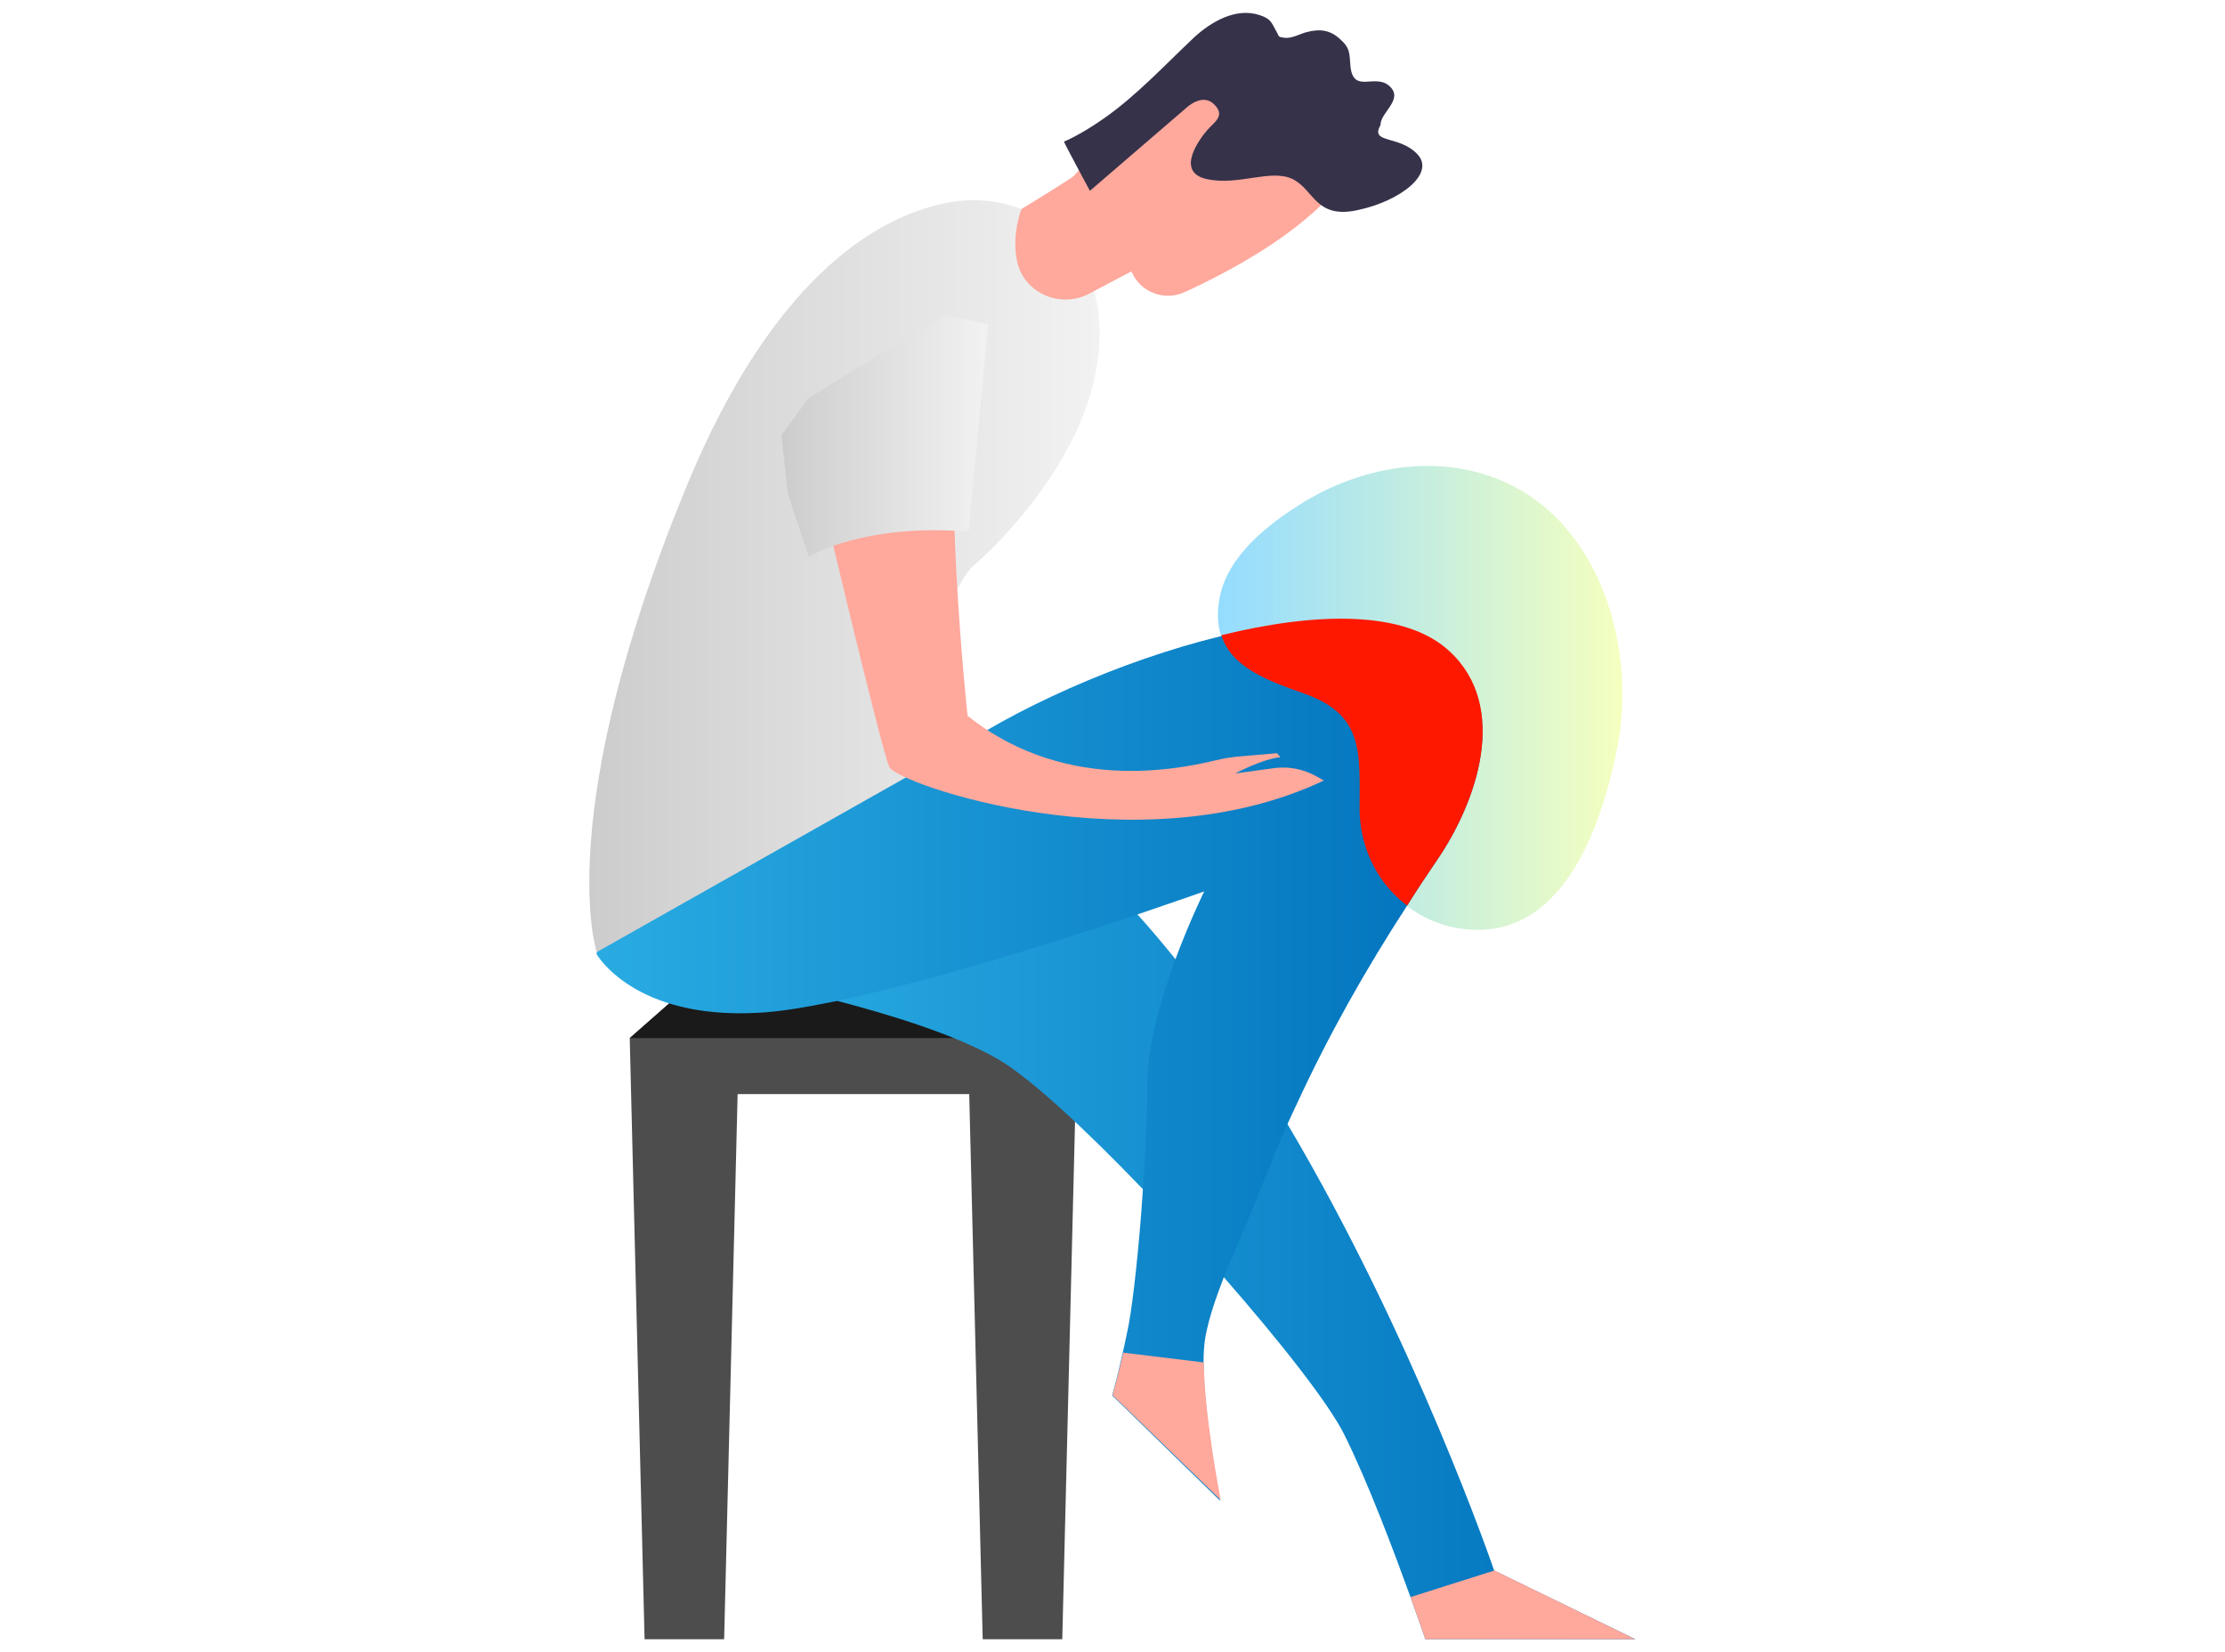
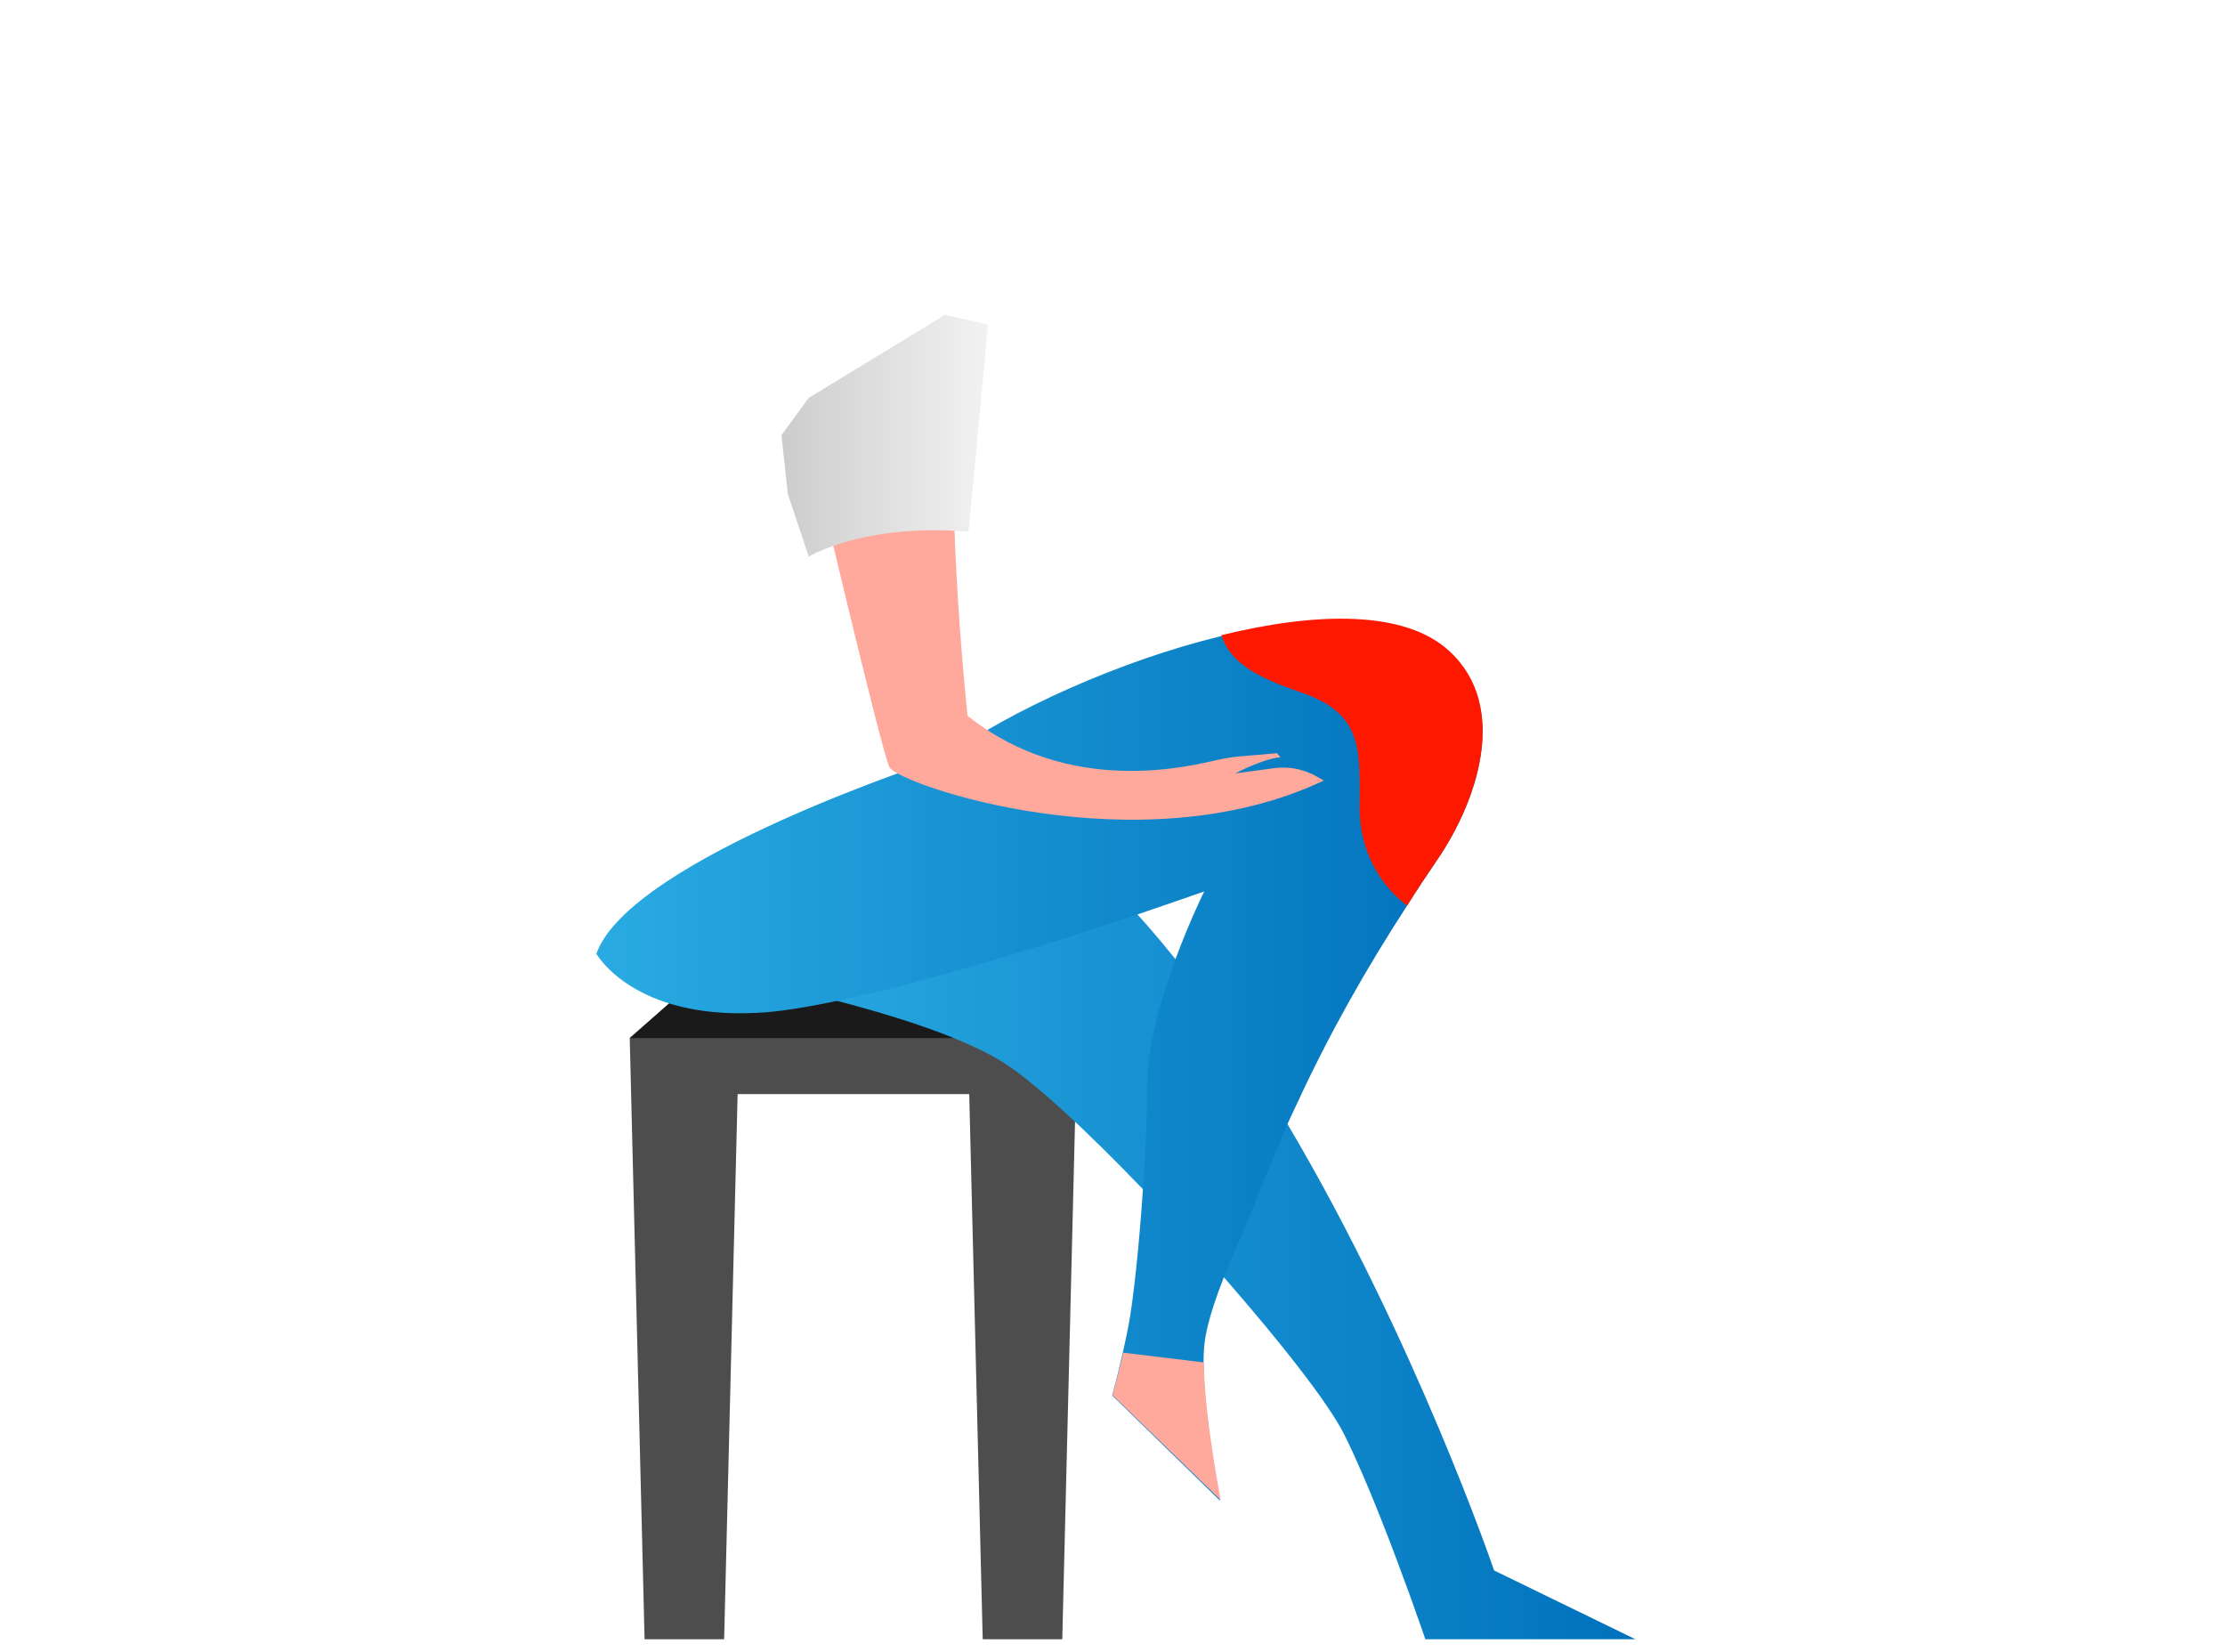
<svg xmlns="http://www.w3.org/2000/svg" version="1.1" id="layer" x="0px" y="0px" viewBox="0 0 660 490" style="enable-background:new 0 0 660 490;" xml:space="preserve">
  <style type="text/css">
	.st0{fill:url(#SVGID_1_);}
	.st1{fill:#4D4D4D;}
	.st2{fill:#1A1A1A;}
	.st3{fill:url(#SVGID_2_);}
	.st4{fill:url(#SVGID_3_);}
	.st5{fill:url(#SVGID_4_);}
	.st6{fill:#FFA89C;}
	.st7{fill:#35324A;}
	.st8{fill:url(#SVGID_5_);}
	.st9{fill:#FF1800;}
</style>
  <g>
    <g>
      <linearGradient id="SVGID_1_" gradientUnits="userSpaceOnUse" x1="361.323" y1="206.899" x2="481.277" y2="206.899">
        <stop offset="0" style="stop-color:#94DCFF" />
        <stop offset="1" style="stop-color:#F5FFBF" />
      </linearGradient>
-       <path class="st0" d="M404.1,247.5c3,14.4,14.6,26.1,29.8,28c29.7,3.8,41.2-30.5,45.8-53.6c5.7-28.7-4.3-65.2-32.4-78.5    c-19.8-9.4-43.4-5.3-61.5,6.1c-9.7,6.1-21.6,15.3-24,27.7c-3.5,18.2,10.8,23.5,24.9,28.5c18,6.4,16.5,17.9,16.6,34.3    C403.3,242.5,403.6,245,404.1,247.5z" />
    </g>
    <g>
      <polygon class="st1" points="319.5,307.7 319.5,307.9 315.1,486.2 291.5,486.2 287.5,324.5 218.8,324.5 214.8,486.2 191.2,486.2     186.8,307.9 200.9,295.5 305.8,295.5   " />
      <polygon class="st2" points="319.8,307.9 186.8,307.9 200.9,295.5 305.8,295.5 319.5,307.7   " />
      <linearGradient id="SVGID_2_" gradientUnits="userSpaceOnUse" x1="223.69" y1="376.615" x2="485.14" y2="376.615">
        <stop offset="0" style="stop-color:#29ABE2" />
        <stop offset="1" style="stop-color:#0071BC" />
      </linearGradient>
      <path class="st3" d="M485.1,486.2h-62.3c0,0-1.7-5-4.4-12.5c-4.8-13.2-12.6-34.1-19.7-48.3c-4.6-9.2-18.9-27.4-35.7-46.6    c-7.7-8.7-15.8-17.7-23.9-26c-17.1-17.8-33.5-33.1-43-38.6c-12.7-7.4-32.6-13.4-48.4-17.5c-13.6-3.5-24.1-5.5-24.1-5.5    c29.3-26,110-24.1,110-24.1c1.2,1.3,2.4,2.6,3.6,3.9c3.9,4.3,7.7,8.8,11.4,13.4c12,15.1,23.2,31.9,33.3,49    c38,64.1,61.3,132.4,61.3,132.4L485.1,486.2z" />
      <linearGradient id="SVGID_3_" gradientUnits="userSpaceOnUse" x1="177.01" y1="314.155" x2="439.795" y2="314.155">
        <stop offset="0" style="stop-color:#29ABE2" />
        <stop offset="1" style="stop-color:#0071BC" />
      </linearGradient>
      <path class="st4" d="M426.2,255.2c-3,4.4-6,8.9-8.8,13.4c-12.3,18.9-23.3,38.4-32.8,59c-0.9,1.9-1.8,3.8-2.7,5.8    c-4.8,10.9-9,22.2-13.7,33.2c-1.7,3.9-3.5,8-5.2,12.3c-2.2,5.7-4.3,11.6-5.4,17.4c-0.4,2.2-0.6,4.9-0.6,7.9    c0.1,15.9,4.9,40.9,4.9,40.9l-32-31.2c0,0,1.5-5.3,3.1-12.5c0.6-2.6,1.2-5.5,1.8-8.5c1.3-6.9,3.1-23.1,4.2-39.9    c0.8-10.8,1.3-21.9,1.3-31.1c0-11.6,4.1-25.8,8.3-37.2c4.3-11.6,8.6-20.3,8.6-20.3s-7.9,2.8-20,6.9c-22.9,7.7-61.1,19.8-89.5,25.7    c-8.8,1.8-16.6,3.1-22.9,3.4c-37,2-47.9-17.5-47.9-17.5c10-28.4,103.4-58.4,103.4-58.4c19.9-14,51.8-28.5,81.8-35.8    c28.1-6.9,54.4-7.5,67.6,4.7C447.9,209.6,438.1,237.9,426.2,255.2z" />
      <linearGradient id="SVGID_4_" gradientUnits="userSpaceOnUse" x1="174.86" y1="170.976" x2="326.183" y2="170.976">
        <stop offset="0" style="stop-color:#CCCCCC" />
        <stop offset="0.164" style="stop-color:#D3D3D3" />
        <stop offset="1" style="stop-color:#F2F2F2" />
      </linearGradient>
-       <path class="st5" d="M325.9,104.2c0,0,3.6-23.4-13.8-37c-8.5-6.7-19.7-9.1-30.4-7.2c-18.6,3.3-51.3,19.1-78.2,84.6    c-40,97.4-26.5,137.8-26.5,137.8l103.4-58.4c0,0-6.5-40,8-55.9C288.4,168.2,322.9,139.2,325.9,104.2z" />
-       <path class="st6" d="M318.6,52.1c-0.5,0.7-15.6,9.9-15.6,9.9s-3,7.4-1.3,15.5c2,9.5,12.9,14.1,21.4,9.6l12.5-6.6l0.1,0.2    c2.7,6.1,9.8,8.7,15.8,5.9c12.9-5.9,34-17.1,45.6-31.4c17.5-21.5-9.4-52.4-34.8-38.1C336.8,31.6,318.6,52.1,318.6,52.1z" />
-       <path class="st7" d="M315.6,42c0.2,0.7,7.7,14.6,7.7,14.6L352,31.9c0,0,4.6-4.4,8.1-1s0.2,5.2-2,7.7c-2.2,2.5-9.6,12.4-0.2,14.5    c9.4,2.1,19-3.1,25.5,0c6.4,3.1,6.8,12,19.4,9.2c12.7-2.7,23.1-10.9,17.6-16.6c-5.4-5.7-14.1-3-10.9-8.6    c-0.1-3.8,7.2-7.7,2.5-11.7c-4.2-3.6-10.5,2.4-11.4-5.6c-0.4-3.9,0.1-5.4-3.2-8.3c-2.9-2.6-5.9-3-9.7-2c-2.1,0.5-4.5,2-6.7,1.7    c-2.1-0.3-1.4-0.2-2.4-1.9c-1.5-2.7-1.6-3.7-4.9-4.8c-7.1-2.4-14.5,2-19.5,6.6c-8.7,8.2-17.2,17.4-27,24.2    C320,40.3,315.6,42,315.6,42z" />
      <path class="st6" d="M390,230c-3.6-1.9-7.7-2.7-11.8-2.2l-11.8,1.6c0,0,8.3-4.4,13.4-4.8l-1-1.2l-11.7,1l0,0    c-1.7,0.2-3.4,0.4-5.1,0.8c-8.5,1.9-44.4,11.5-75-12.9c0,0-8.2-76.3-1.7-106.9c0,0-26.3,23.9-44.2,31c0,0,20.3,86.1,22.7,91.1    c2.3,5,74.1,30,128.9,4L390,230z" />
      <linearGradient id="SVGID_5_" gradientUnits="userSpaceOnUse" x1="231.817" y1="129.263" x2="293.112" y2="129.263">
        <stop offset="0" style="stop-color:#CCCCCC" />
        <stop offset="0.164" style="stop-color:#D3D3D3" />
        <stop offset="1" style="stop-color:#F2F2F2" />
      </linearGradient>
      <path class="st8" d="M239.9,165.1c0,0,16.3-10,47.4-7.4l5.8-61.5l-12.8-2.8L239.9,118l-8.1,11.1l1.9,17.4L239.9,165.1z" />
-       <path class="st6" d="M485.1,486.2h-62.3c0,0-1.7-5-4.4-12.5l24.9-7.9L485.1,486.2z" />
-       <path class="st6" d="M362.1,444.9L330,413.8c0,0,1.5-5.3,3.2-12.6l23.9,2.9C357.2,420,362.1,444.9,362.1,444.9z" />
+       <path class="st6" d="M362.1,444.9L330,413.8c0,0,1.5-5.3,3.2-12.6l23.9,2.9C357.2,420,362.1,444.9,362.1,444.9" />
    </g>
    <path class="st9" d="M426.2,255.2c-3,4.4-6,8.9-8.8,13.4c-6.8-5.1-11.5-12.6-13.3-21.1c-0.5-2.4-0.8-5-0.8-7.5   c0-16.5,1.5-28-16.5-34.3c-10.7-3.8-21.5-7.7-24.5-17.3c28.1-6.9,54.4-7.5,67.6,4.7C447.9,209.6,438.1,237.9,426.2,255.2z" />
  </g>
</svg>